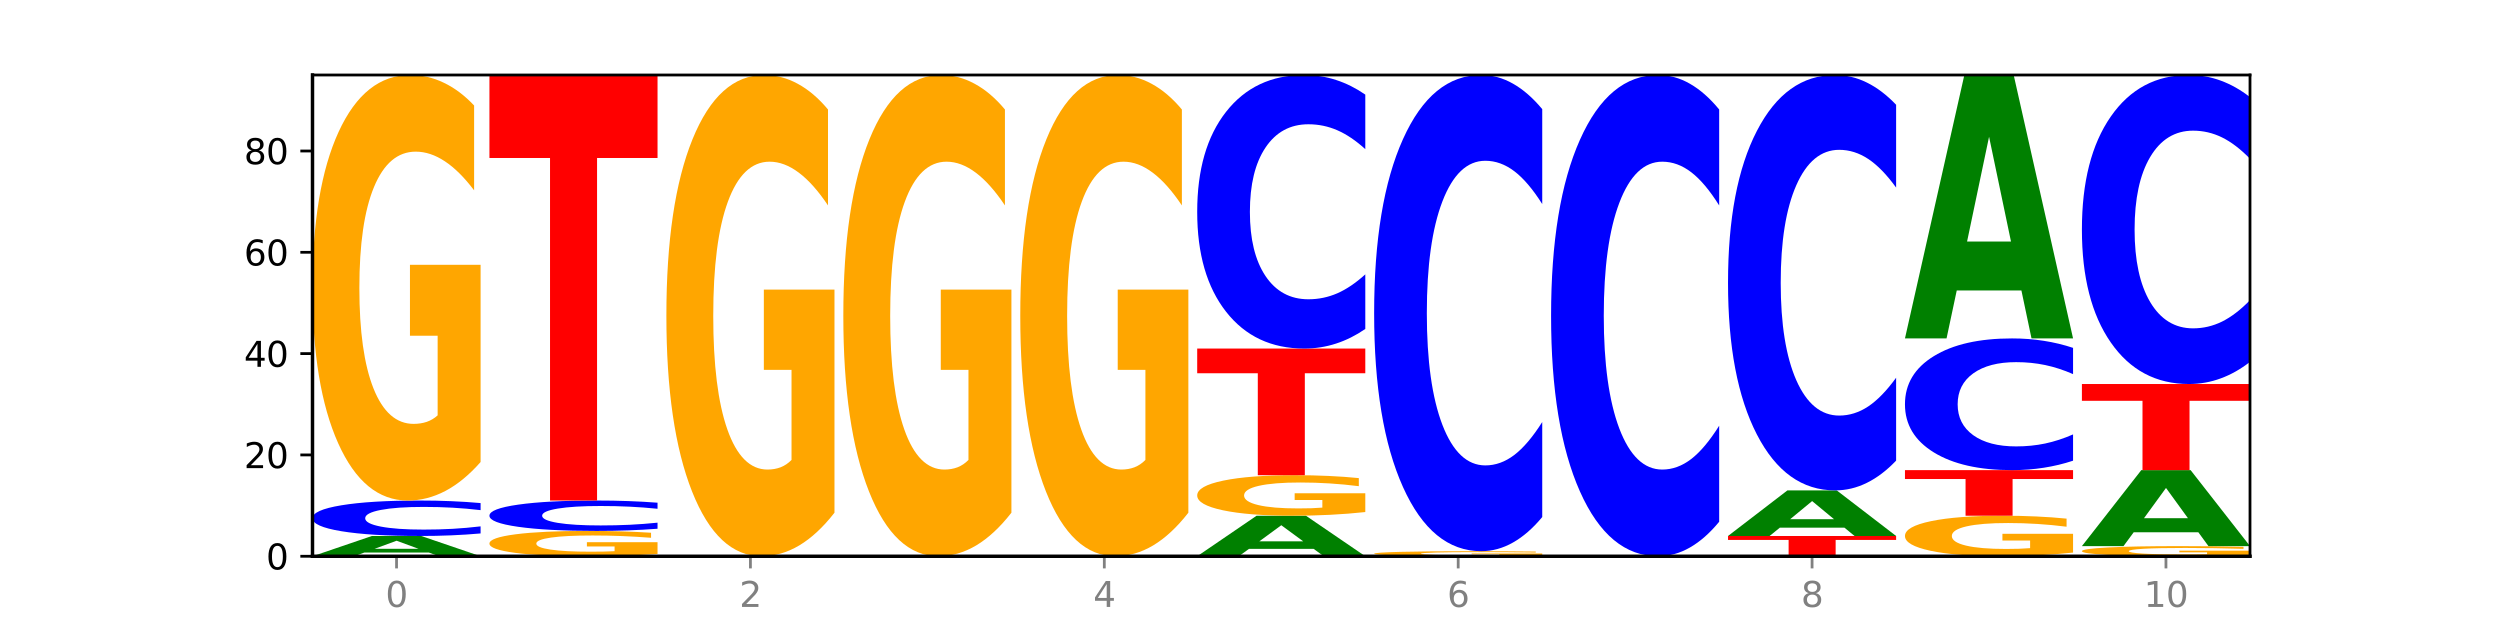
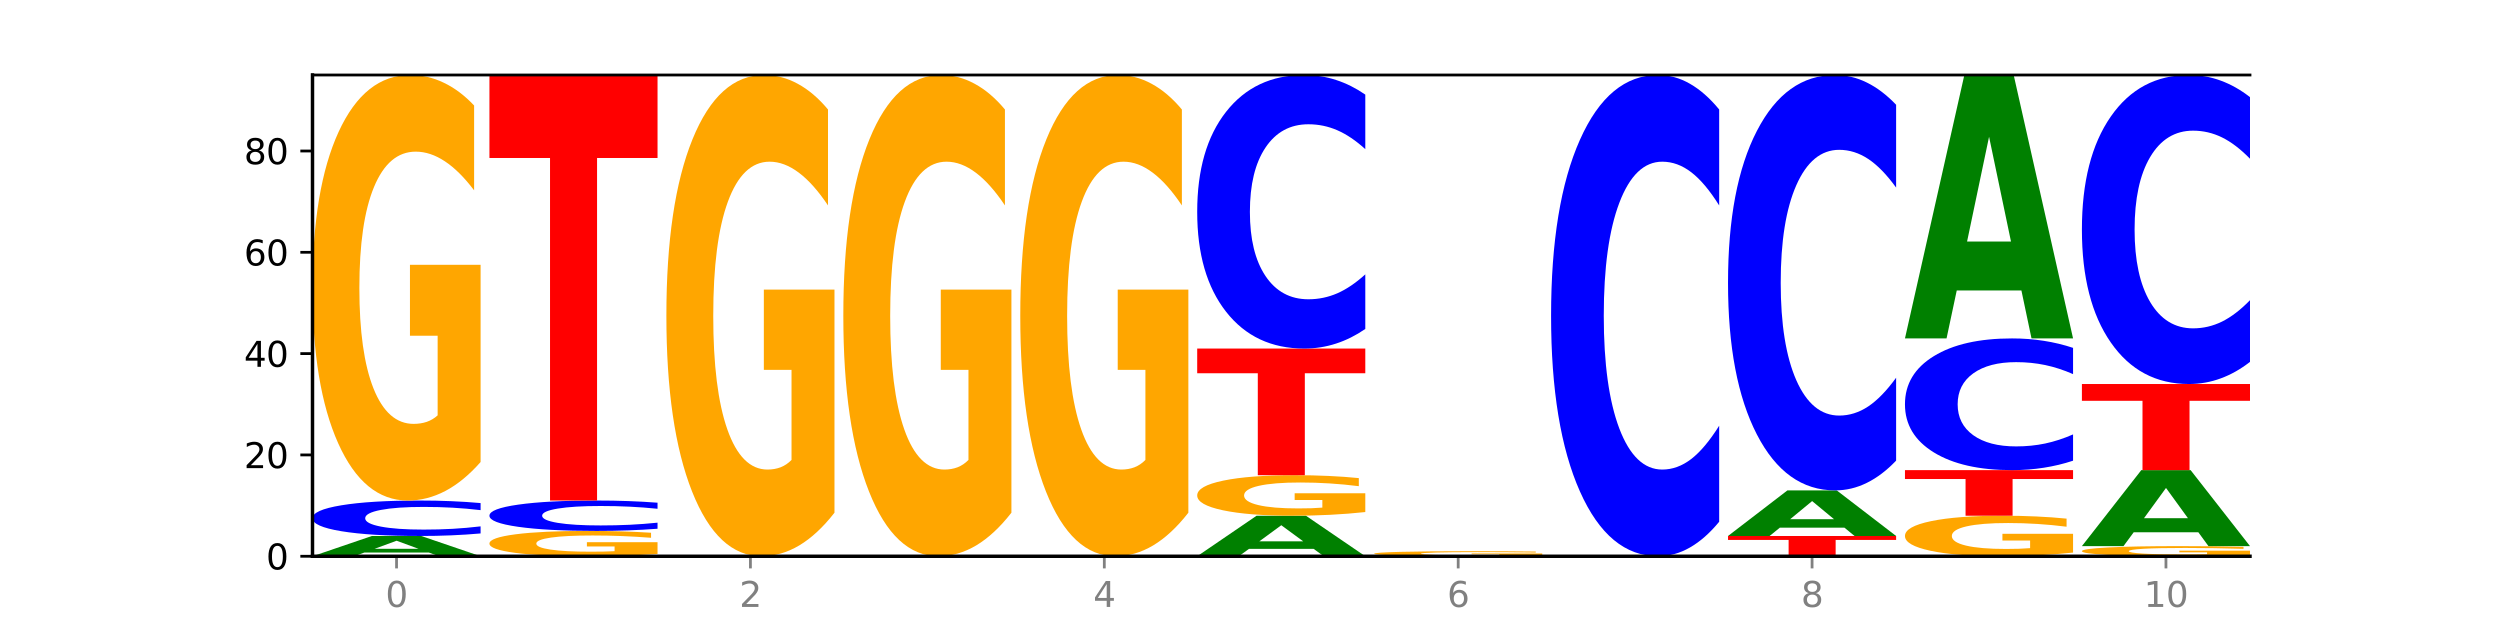
<svg xmlns="http://www.w3.org/2000/svg" xmlns:xlink="http://www.w3.org/1999/xlink" width="720pt" height="180pt" viewBox="0 0 720 180" version="1.1">
  <defs>
    <style type="text/css">*{stroke-linejoin: round; stroke-linecap: butt}</style>
  </defs>
  <g id="figure_1">
    <g id="patch_1">
      <path d="M 0 180  L 720 180  L 720 0  L 0 0  z " style="fill: #ffffff" />
    </g>
    <g id="axes_1">
      <g id="patch_2">
        <path d="M 90 160.2  L 648 160.2  L 648 21.6  L 90 21.6  z " style="fill: #ffffff" />
      </g>
      <g id="line2d_1">
        <path d="M 90 160.2  L 648 160.2  " clip-path="url(#p021a21f86f)" style="fill: none; stroke: #000000; stroke-width: 0.5; stroke-linecap: square" />
      </g>
      <g id="patch_3">
        <path d="M 123.534 159.137  L 104.916 159.137  L 101.977 160.2  L 90 160.2  L 107.104 154.364  L 121.307 154.364  L 138.411 160.2  L 126.444 160.2  L 123.534 159.137  z M 107.886 158.054  L 120.535 158.054  L 114.22 155.732  L 107.886 158.054  z " clip-path="url(#p021a21f86f)" style="fill: #008000" />
      </g>
      <g id="patch_4">
        <path d="M 138.411 153.632  Q 134.361 153.995 129.983 154.179  Q 125.604 154.364 120.835 154.364  Q 106.613 154.364 98.306 152.989  Q 90 151.613 90 149.261  Q 90 146.9 98.306 145.527  Q 106.613 144.152 120.835 144.152  Q 125.604 144.152 129.983 144.337  Q 134.361 144.521 138.411 144.884  L 138.411 146.919  Q 134.325 146.438 130.361 146.215  Q 126.397 145.991 122.018 145.991  Q 114.163 145.991 109.662 146.862  Q 105.173 147.732 105.173 149.261  Q 105.173 150.784 109.662 151.655  Q 114.163 152.525 122.018 152.525  Q 126.397 152.525 130.361 152.301  Q 134.325 152.075 138.411 151.594  L 138.411 153.632  z " clip-path="url(#p021a21f86f)" style="fill: #0000ff" />
      </g>
      <g id="patch_5">
        <path d="M 138.411 133.063  Q 133.529 138.608 128.277 141.392  Q 123.026 144.152 117.428 144.152  Q 104.777 144.152 97.389 127.646  Q 90 111.14 90 82.914  Q 90 54.358 97.519 37.979  Q 105.048 21.6 118.144 21.6  Q 123.189 21.6 127.811 23.828  Q 132.444 26.03 136.545 30.384  L 136.545 54.814  Q 132.313 49.219 128.126 46.46  Q 123.938 43.675 119.728 43.675  Q 111.938 43.675 107.717 53.852  Q 103.497 64.003 103.497 82.914  Q 103.497 101.647 107.566 111.875  Q 111.634 122.077 119.12 122.077  Q 121.16 122.077 122.907 121.494  Q 124.654 120.887 126.042 119.621  L 126.042 96.685  L 118.068 96.685  L 118.068 76.256  L 138.411 76.256  L 138.411 133.063  z " clip-path="url(#p021a21f86f)" style="fill: #ffa600" />
      </g>
      <g id="patch_6">
        <path d="M 189.37 159.54  Q 184.488 159.87 179.236 160.036  Q 173.985 160.2 168.387 160.2  Q 155.736 160.2 148.347 159.218  Q 140.959 158.235 140.959 156.555  Q 140.959 154.855 148.478 153.88  Q 156.007 152.905 169.103 152.905  Q 174.148 152.905 178.77 153.038  Q 183.403 153.169 187.504 153.428  L 187.504 154.882  Q 183.272 154.549 179.084 154.385  Q 174.896 154.219 170.687 154.219  Q 162.897 154.219 158.676 154.825  Q 154.456 155.429 154.456 156.555  Q 154.456 157.67 158.524 158.279  Q 162.593 158.886 170.079 158.886  Q 172.119 158.886 173.866 158.851  Q 175.613 158.815 177.001 158.74  L 177.001 157.375  L 169.027 157.375  L 169.027 156.159  L 189.37 156.159  L 189.37 159.54  z " clip-path="url(#p021a21f86f)" style="fill: #ffa600" />
      </g>
      <g id="patch_7">
        <path d="M 189.37 152.278  Q 185.32 152.589 180.942 152.746  Q 176.563 152.905 171.794 152.905  Q 157.572 152.905 149.265 151.726  Q 140.959 150.547 140.959 148.531  Q 140.959 146.508 149.265 145.331  Q 157.572 144.152 171.794 144.152  Q 176.563 144.152 180.942 144.311  Q 185.32 144.468 189.37 144.779  L 189.37 146.524  Q 185.284 146.112 181.32 145.92  Q 177.356 145.728 172.977 145.728  Q 165.122 145.728 160.621 146.475  Q 156.132 147.22 156.132 148.531  Q 156.132 149.837 160.621 150.583  Q 165.122 151.328 172.977 151.328  Q 177.356 151.328 181.32 151.137  Q 185.284 150.943 189.37 150.531  L 189.37 152.278  z " clip-path="url(#p021a21f86f)" style="fill: #0000ff" />
      </g>
      <g id="patch_8">
        <path d="M 140.959 21.6  L 189.37 21.6  L 189.37 45.501  L 171.953 45.501  L 171.953 144.152  L 158.409 144.152  L 158.409 45.501  L 140.959 45.501  L 140.959 21.6  z " clip-path="url(#p021a21f86f)" style="fill: #ff0000" />
      </g>
      <g id="patch_9">
        <path d="M 240.329 147.66  Q 235.446 153.93 230.195 157.079  Q 224.944 160.2 219.346 160.2  Q 206.695 160.2 199.306 141.533  Q 191.918 122.866 191.918 90.943  Q 191.918 58.648 199.437 40.124  Q 206.966 21.6 220.062 21.6  Q 225.107 21.6 229.729 24.119  Q 234.361 26.61 238.463 31.535  L 238.463 59.163  Q 234.231 52.836 230.043 49.715  Q 225.855 46.566 221.646 46.566  Q 213.856 46.566 209.635 58.075  Q 205.415 69.556 205.415 90.943  Q 205.415 112.129 209.483 123.696  Q 213.552 135.234 221.038 135.234  Q 223.078 135.234 224.825 134.576  Q 226.571 133.889 227.96 132.457  L 227.96 106.518  L 219.986 106.518  L 219.986 83.413  L 240.329 83.413  L 240.329 147.66  z " clip-path="url(#p021a21f86f)" style="fill: #ffa600" />
      </g>
      <g id="patch_10">
        <path d="M 291.288 147.66  Q 286.405 153.93 281.154 157.079  Q 275.903 160.2 270.305 160.2  Q 257.654 160.2 250.265 141.533  Q 242.877 122.866 242.877 90.943  Q 242.877 58.648 250.395 40.124  Q 257.925 21.6 271.021 21.6  Q 276.066 21.6 280.688 24.119  Q 285.32 26.61 289.422 31.535  L 289.422 59.163  Q 285.19 52.836 281.002 49.715  Q 276.814 46.566 272.605 46.566  Q 264.815 46.566 260.594 58.075  Q 256.374 69.556 256.374 90.943  Q 256.374 112.129 260.442 123.696  Q 264.511 135.234 271.997 135.234  Q 274.037 135.234 275.784 134.576  Q 277.53 133.889 278.919 132.457  L 278.919 106.518  L 270.945 106.518  L 270.945 83.413  L 291.288 83.413  L 291.288 147.66  z " clip-path="url(#p021a21f86f)" style="fill: #ffa600" />
      </g>
      <g id="patch_11">
        <path d="M 342.247 147.66  Q 337.364 153.93 332.113 157.079  Q 326.862 160.2 321.263 160.2  Q 308.613 160.2 301.224 141.533  Q 293.836 122.866 293.836 90.943  Q 293.836 58.648 301.354 40.124  Q 308.884 21.6 321.98 21.6  Q 327.025 21.6 331.647 24.119  Q 336.279 26.61 340.38 31.535  L 340.38 59.163  Q 336.149 52.836 331.961 49.715  Q 327.773 46.566 323.564 46.566  Q 315.774 46.566 311.553 58.075  Q 307.333 69.556 307.333 90.943  Q 307.333 112.129 311.401 123.696  Q 315.47 135.234 322.956 135.234  Q 324.996 135.234 326.742 134.576  Q 328.489 133.889 329.878 132.457  L 329.878 106.518  L 321.904 106.518  L 321.904 83.413  L 342.247 83.413  L 342.247 147.66  z " clip-path="url(#p021a21f86f)" style="fill: #ffa600" />
      </g>
      <g id="patch_12">
        <path d="M 378.329 158.074  L 359.711 158.074  L 356.771 160.2  L 344.795 160.2  L 361.898 148.528  L 376.102 148.528  L 393.205 160.2  L 381.239 160.2  L 378.329 158.074  z M 362.68 155.908  L 375.33 155.908  L 369.015 151.265  L 362.68 155.908  z " clip-path="url(#p021a21f86f)" style="fill: #008000" />
      </g>
      <g id="patch_13">
        <path d="M 393.205 147.472  Q 388.323 148 383.072 148.266  Q 377.821 148.528 372.222 148.528  Q 359.572 148.528 352.183 146.956  Q 344.795 145.384 344.795 142.696  Q 344.795 139.977 352.313 138.417  Q 359.843 136.857 372.938 136.857  Q 377.983 136.857 382.605 137.069  Q 387.238 137.279 391.339 137.693  L 391.339 140.02  Q 387.108 139.487 382.92 139.224  Q 378.732 138.959 374.522 138.959  Q 366.732 138.959 362.512 139.928  Q 358.291 140.895 358.291 142.696  Q 358.291 144.48 362.36 145.454  Q 366.429 146.426 373.915 146.426  Q 375.955 146.426 377.701 146.371  Q 379.448 146.313 380.837 146.192  L 380.837 144.008  L 372.862 144.008  L 372.862 142.062  L 393.205 142.062  L 393.205 147.472  z " clip-path="url(#p021a21f86f)" style="fill: #ffa600" />
      </g>
      <g id="patch_14">
        <path d="M 344.795 100.383  L 393.205 100.383  L 393.205 107.497  L 375.789 107.497  L 375.789 136.857  L 362.245 136.857  L 362.245 107.497  L 344.795 107.497  L 344.795 100.383  z " clip-path="url(#p021a21f86f)" style="fill: #ff0000" />
      </g>
      <g id="patch_15">
        <path d="M 393.205 94.736  Q 389.156 97.535 384.777 98.951  Q 380.398 100.383 375.629 100.383  Q 361.407 100.383 353.101 89.772  Q 344.795 79.162 344.795 61.016  Q 344.795 42.805 353.101 32.211  Q 361.407 21.6 375.629 21.6  Q 380.398 21.6 384.777 23.032  Q 389.156 24.448 393.205 27.247  L 393.205 42.952  Q 389.119 39.241 385.155 37.516  Q 381.191 35.791 376.812 35.791  Q 368.957 35.791 364.457 42.512  Q 359.968 49.217 359.968 61.016  Q 359.968 72.766 364.457 79.487  Q 368.957 86.192 376.812 86.192  Q 381.191 86.192 385.155 84.467  Q 389.119 82.726 393.205 79.015  L 393.205 94.736  z " clip-path="url(#p021a21f86f)" style="fill: #0000ff" />
      </g>
      <g id="patch_16">
        <path d="M 444.164 160.068  Q 439.282 160.134 434.031 160.167  Q 428.78 160.2 423.181 160.2  Q 410.531 160.2 403.142 160.004  Q 395.753 159.807 395.753 159.471  Q 395.753 159.131 403.272 158.936  Q 410.802 158.741 423.897 158.741  Q 428.942 158.741 433.564 158.768  Q 438.197 158.794 442.298 158.846  L 442.298 159.136  Q 438.067 159.07 433.879 159.037  Q 429.691 159.004 425.481 159.004  Q 417.691 159.004 413.471 159.125  Q 409.25 159.246 409.25 159.471  Q 409.25 159.694 413.319 159.816  Q 417.388 159.937 424.874 159.937  Q 426.914 159.937 428.66 159.93  Q 430.407 159.923 431.796 159.908  L 431.796 159.635  L 423.821 159.635  L 423.821 159.392  L 444.164 159.392  L 444.164 160.068  z " clip-path="url(#p021a21f86f)" style="fill: #ffa600" />
      </g>
      <g id="patch_17">
-         <path d="M 444.164 148.911  Q 440.115 153.783 435.736 156.248  Q 431.357 158.741 426.588 158.741  Q 412.366 158.741 404.06 140.27  Q 395.753 121.8 395.753 90.213  Q 395.753 58.513 404.06 40.071  Q 412.366 21.6 426.588 21.6  Q 431.357 21.6 435.736 24.093  Q 440.115 26.558 444.164 31.43  L 444.164 58.768  Q 440.078 52.309 436.114 49.306  Q 432.15 46.303 427.771 46.303  Q 419.916 46.303 415.415 58.003  Q 410.927 69.674 410.927 90.213  Q 410.927 110.667 415.415 122.367  Q 419.916 134.038 427.771 134.038  Q 432.15 134.038 436.114 131.035  Q 440.078 128.004 444.164 121.545  L 444.164 148.911  z " clip-path="url(#p021a21f86f)" style="fill: #0000ff" />
-       </g>
+         </g>
      <g id="patch_18">
        <path d="M 495.123 150.265  Q 491.074 155.19 486.695 157.681  Q 482.316 160.2 477.547 160.2  Q 463.325 160.2 455.019 141.533  Q 446.712 122.866 446.712 90.943  Q 446.712 58.905 455.019 40.267  Q 463.325 21.6 477.547 21.6  Q 482.316 21.6 486.695 24.119  Q 491.074 26.61 495.123 31.535  L 495.123 59.163  Q 491.037 52.635 487.073 49.601  Q 483.109 46.566 478.73 46.566  Q 470.875 46.566 466.374 58.39  Q 461.886 70.186 461.886 90.943  Q 461.886 111.614 466.374 123.439  Q 470.875 135.234 478.73 135.234  Q 483.109 135.234 487.073 132.199  Q 491.037 129.136 495.123 122.608  L 495.123 150.265  z " clip-path="url(#p021a21f86f)" style="fill: #0000ff" />
      </g>
      <g id="patch_19">
        <path d="M 497.671 154.364  L 546.082 154.364  L 546.082 155.502  L 528.666 155.502  L 528.666 160.2  L 515.122 160.2  L 515.122 155.502  L 497.671 155.502  L 497.671 154.364  z " clip-path="url(#p021a21f86f)" style="fill: #ff0000" />
      </g>
      <g id="patch_20">
        <path d="M 531.206 151.972  L 512.587 151.972  L 509.648 154.364  L 497.671 154.364  L 514.775 141.234  L 528.979 141.234  L 546.082 154.364  L 534.116 154.364  L 531.206 151.972  z M 515.557 149.535  L 528.206 149.535  L 521.892 144.312  L 515.557 149.535  z " clip-path="url(#p021a21f86f)" style="fill: #008000" />
      </g>
      <g id="patch_21">
        <path d="M 546.082 132.658  Q 542.033 136.909 537.654 139.059  Q 533.275 141.234 528.506 141.234  Q 514.284 141.234 505.978 125.121  Q 497.671 109.008 497.671 81.454  Q 497.671 53.801 505.978 37.713  Q 514.284 21.6 528.506 21.6  Q 533.275 21.6 537.654 23.775  Q 542.033 25.925 546.082 30.175  L 546.082 54.023  Q 541.996 48.388 538.032 45.769  Q 534.068 43.149 529.689 43.149  Q 521.834 43.149 517.333 53.356  Q 512.845 63.537 512.845 81.454  Q 512.845 99.296 517.333 109.503  Q 521.834 119.684 529.689 119.684  Q 534.068 119.684 538.032 117.065  Q 541.996 114.421 546.082 108.786  L 546.082 132.658  z " clip-path="url(#p021a21f86f)" style="fill: #0000ff" />
      </g>
      <g id="patch_22">
        <path d="M 597.041 159.144  Q 592.159 159.672 586.908 159.937  Q 581.656 160.2 576.058 160.2  Q 563.407 160.2 556.019 158.628  Q 548.63 157.056 548.63 154.368  Q 548.63 151.648 556.149 150.088  Q 563.679 148.528 576.774 148.528  Q 581.819 148.528 586.441 148.741  Q 591.074 148.95 595.175 149.365  L 595.175 151.692  Q 590.944 151.159 586.756 150.896  Q 582.568 150.631 578.358 150.631  Q 570.568 150.631 566.348 151.6  Q 562.127 152.567 562.127 154.368  Q 562.127 156.152 566.196 157.126  Q 570.264 158.098 577.75 158.098  Q 579.79 158.098 581.537 158.042  Q 583.284 157.984 584.673 157.864  L 584.673 155.679  L 576.698 155.679  L 576.698 153.734  L 597.041 153.734  L 597.041 159.144  z " clip-path="url(#p021a21f86f)" style="fill: #ffa600" />
      </g>
      <g id="patch_23">
        <path d="M 548.63 135.398  L 597.041 135.398  L 597.041 137.959  L 579.624 137.959  L 579.624 148.528  L 566.081 148.528  L 566.081 137.959  L 548.63 137.959  L 548.63 135.398  z " clip-path="url(#p021a21f86f)" style="fill: #ff0000" />
      </g>
      <g id="patch_24">
        <path d="M 597.041 132.679  Q 592.992 134.027 588.613 134.708  Q 584.234 135.398 579.465 135.398  Q 565.243 135.398 556.936 130.289  Q 548.63 125.18 548.63 116.443  Q 548.63 107.675 556.936 102.574  Q 565.243 97.465 579.465 97.465  Q 584.234 97.465 588.613 98.155  Q 592.992 98.837 597.041 100.184  L 597.041 107.746  Q 592.955 105.959 588.991 105.129  Q 585.027 104.298 580.648 104.298  Q 572.793 104.298 568.292 107.534  Q 563.804 110.762 563.804 116.443  Q 563.804 122.101 568.292 125.337  Q 572.793 128.565 580.648 128.565  Q 585.027 128.565 588.991 127.735  Q 592.955 126.896 597.041 125.11  L 597.041 132.679  z " clip-path="url(#p021a21f86f)" style="fill: #0000ff" />
      </g>
      <g id="patch_25">
        <path d="M 582.164 83.645  L 563.546 83.645  L 560.607 97.465  L 548.63 97.465  L 565.734 21.6  L 579.937 21.6  L 597.041 97.465  L 585.074 97.465  L 582.164 83.645  z M 566.516 69.565  L 579.165 69.565  L 572.85 39.388  L 566.516 69.565  z " clip-path="url(#p021a21f86f)" style="fill: #008000" />
      </g>
      <g id="patch_26">
        <path d="M 648 159.936  Q 643.118 160.068 637.866 160.134  Q 632.615 160.2 627.017 160.2  Q 614.366 160.2 606.978 159.807  Q 599.589 159.414 599.589 158.742  Q 599.589 158.062 607.108 157.672  Q 614.637 157.282 627.733 157.282  Q 632.778 157.282 637.4 157.335  Q 642.033 157.388 646.134 157.491  L 646.134 158.073  Q 641.903 157.94 637.715 157.874  Q 633.527 157.808 629.317 157.808  Q 621.527 157.808 617.306 158.05  Q 613.086 158.292 613.086 158.742  Q 613.086 159.188 617.155 159.431  Q 621.223 159.674 628.709 159.674  Q 630.749 159.674 632.496 159.661  Q 634.243 159.646 635.631 159.616  L 635.631 159.07  L 627.657 159.07  L 627.657 158.583  L 648 158.583  L 648 159.936  z " clip-path="url(#p021a21f86f)" style="fill: #ffa600" />
      </g>
      <g id="patch_27">
        <path d="M 633.123 153.295  L 614.505 153.295  L 611.566 157.282  L 599.589 157.282  L 616.693 135.398  L 630.896 135.398  L 648 157.282  L 636.033 157.282  L 633.123 153.295  z M 617.475 149.234  L 630.124 149.234  L 623.809 140.529  L 617.475 149.234  z " clip-path="url(#p021a21f86f)" style="fill: #008000" />
      </g>
      <g id="patch_28">
        <path d="M 599.589 110.596  L 648 110.596  L 648 115.433  L 630.583 115.433  L 630.583 135.398  L 617.04 135.398  L 617.04 115.433  L 599.589 115.433  L 599.589 110.596  z " clip-path="url(#p021a21f86f)" style="fill: #ff0000" />
      </g>
      <g id="patch_29">
        <path d="M 648 104.217  Q 643.951 107.379 639.572 108.978  Q 635.193 110.596 630.424 110.596  Q 616.202 110.596 607.895 98.61  Q 599.589 86.623 599.589 66.125  Q 599.589 45.554 607.895 33.586  Q 616.202 21.6 630.424 21.6  Q 635.193 21.6 639.572 23.218  Q 643.951 24.817 648 27.979  L 648 45.719  Q 643.914 41.528 639.95 39.579  Q 635.986 37.631 631.607 37.631  Q 623.752 37.631 619.251 45.223  Q 614.762 52.797 614.762 66.125  Q 614.762 79.399 619.251 86.991  Q 623.752 94.565 631.607 94.565  Q 635.986 94.565 639.95 92.616  Q 643.914 90.649 648 86.458  L 648 104.217  z " clip-path="url(#p021a21f86f)" style="fill: #0000ff" />
      </g>
      <g id="matplotlib.axis_1">
        <g id="xtick_1">
          <g id="line2d_2">
            <defs>
              <path id="m89b92d7332" d="M 0 0  L 0 3.5  " style="stroke: #808080; stroke-width: 0.8" />
            </defs>
            <g>
              <use xlink:href="#m89b92d7332" x="114.205" y="160.2" style="fill: #808080; stroke: #808080; stroke-width: 0.8" />
            </g>
          </g>
          <g id="text_1">
            <g style="fill: #808080" transform="translate(111.024 174.798) scale(0.1 -0.1)">
              <defs>
                <path id="DejaVuSans-30" d="M 2034 4250  Q 1547 4250 1301 3770  Q 1056 3291 1056 2328  Q 1056 1369 1301 889  Q 1547 409 2034 409  Q 2525 409 2770 889  Q 3016 1369 3016 2328  Q 3016 3291 2770 3770  Q 2525 4250 2034 4250  z M 2034 4750  Q 2819 4750 3233 4129  Q 3647 3509 3647 2328  Q 3647 1150 3233 529  Q 2819 -91 2034 -91  Q 1250 -91 836 529  Q 422 1150 422 2328  Q 422 3509 836 4129  Q 1250 4750 2034 4750  z " transform="scale(0.016)" />
              </defs>
              <use xlink:href="#DejaVuSans-30" />
            </g>
          </g>
        </g>
        <g id="xtick_2">
          <g id="line2d_3">
            <g>
              <use xlink:href="#m89b92d7332" x="216.123" y="160.2" style="fill: #808080; stroke: #808080; stroke-width: 0.8" />
            </g>
          </g>
          <g id="text_2">
            <g style="fill: #808080" transform="translate(212.942 174.798) scale(0.1 -0.1)">
              <defs>
                <path id="DejaVuSans-32" d="M 1228 531  L 3431 531  L 3431 0  L 469 0  L 469 531  Q 828 903 1448 1529  Q 2069 2156 2228 2338  Q 2531 2678 2651 2914  Q 2772 3150 2772 3378  Q 2772 3750 2511 3984  Q 2250 4219 1831 4219  Q 1534 4219 1204 4116  Q 875 4013 500 3803  L 500 4441  Q 881 4594 1212 4672  Q 1544 4750 1819 4750  Q 2544 4750 2975 4387  Q 3406 4025 3406 3419  Q 3406 3131 3298 2873  Q 3191 2616 2906 2266  Q 2828 2175 2409 1742  Q 1991 1309 1228 531  z " transform="scale(0.016)" />
              </defs>
              <use xlink:href="#DejaVuSans-32" />
            </g>
          </g>
        </g>
        <g id="xtick_3">
          <g id="line2d_4">
            <g>
              <use xlink:href="#m89b92d7332" x="318.041" y="160.2" style="fill: #808080; stroke: #808080; stroke-width: 0.8" />
            </g>
          </g>
          <g id="text_3">
            <g style="fill: #808080" transform="translate(314.86 174.798) scale(0.1 -0.1)">
              <defs>
                <path id="DejaVuSans-34" d="M 2419 4116  L 825 1625  L 2419 1625  L 2419 4116  z M 2253 4666  L 3047 4666  L 3047 1625  L 3713 1625  L 3713 1100  L 3047 1100  L 3047 0  L 2419 0  L 2419 1100  L 313 1100  L 313 1709  L 2253 4666  z " transform="scale(0.016)" />
              </defs>
              <use xlink:href="#DejaVuSans-34" />
            </g>
          </g>
        </g>
        <g id="xtick_4">
          <g id="line2d_5">
            <g>
              <use xlink:href="#m89b92d7332" x="419.959" y="160.2" style="fill: #808080; stroke: #808080; stroke-width: 0.8" />
            </g>
          </g>
          <g id="text_4">
            <g style="fill: #808080" transform="translate(416.778 174.798) scale(0.1 -0.1)">
              <defs>
                <path id="DejaVuSans-36" d="M 2113 2584  Q 1688 2584 1439 2293  Q 1191 2003 1191 1497  Q 1191 994 1439 701  Q 1688 409 2113 409  Q 2538 409 2786 701  Q 3034 994 3034 1497  Q 3034 2003 2786 2293  Q 2538 2584 2113 2584  z M 3366 4563  L 3366 3988  Q 3128 4100 2886 4159  Q 2644 4219 2406 4219  Q 1781 4219 1451 3797  Q 1122 3375 1075 2522  Q 1259 2794 1537 2939  Q 1816 3084 2150 3084  Q 2853 3084 3261 2657  Q 3669 2231 3669 1497  Q 3669 778 3244 343  Q 2819 -91 2113 -91  Q 1303 -91 875 529  Q 447 1150 447 2328  Q 447 3434 972 4092  Q 1497 4750 2381 4750  Q 2619 4750 2861 4703  Q 3103 4656 3366 4563  z " transform="scale(0.016)" />
              </defs>
              <use xlink:href="#DejaVuSans-36" />
            </g>
          </g>
        </g>
        <g id="xtick_5">
          <g id="line2d_6">
            <g>
              <use xlink:href="#m89b92d7332" x="521.877" y="160.2" style="fill: #808080; stroke: #808080; stroke-width: 0.8" />
            </g>
          </g>
          <g id="text_5">
            <g style="fill: #808080" transform="translate(518.695 174.798) scale(0.1 -0.1)">
              <defs>
                <path id="DejaVuSans-38" d="M 2034 2216  Q 1584 2216 1326 1975  Q 1069 1734 1069 1313  Q 1069 891 1326 650  Q 1584 409 2034 409  Q 2484 409 2743 651  Q 3003 894 3003 1313  Q 3003 1734 2745 1975  Q 2488 2216 2034 2216  z M 1403 2484  Q 997 2584 770 2862  Q 544 3141 544 3541  Q 544 4100 942 4425  Q 1341 4750 2034 4750  Q 2731 4750 3128 4425  Q 3525 4100 3525 3541  Q 3525 3141 3298 2862  Q 3072 2584 2669 2484  Q 3125 2378 3379 2068  Q 3634 1759 3634 1313  Q 3634 634 3220 271  Q 2806 -91 2034 -91  Q 1263 -91 848 271  Q 434 634 434 1313  Q 434 1759 690 2068  Q 947 2378 1403 2484  z M 1172 3481  Q 1172 3119 1398 2916  Q 1625 2713 2034 2713  Q 2441 2713 2670 2916  Q 2900 3119 2900 3481  Q 2900 3844 2670 4047  Q 2441 4250 2034 4250  Q 1625 4250 1398 4047  Q 1172 3844 1172 3481  z " transform="scale(0.016)" />
              </defs>
              <use xlink:href="#DejaVuSans-38" />
            </g>
          </g>
        </g>
        <g id="xtick_6">
          <g id="line2d_7">
            <g>
              <use xlink:href="#m89b92d7332" x="623.795" y="160.2" style="fill: #808080; stroke: #808080; stroke-width: 0.8" />
            </g>
          </g>
          <g id="text_6">
            <g style="fill: #808080" transform="translate(617.432 174.798) scale(0.1 -0.1)">
              <defs>
                <path id="DejaVuSans-31" d="M 794 531  L 1825 531  L 1825 4091  L 703 3866  L 703 4441  L 1819 4666  L 2450 4666  L 2450 531  L 3481 531  L 3481 0  L 794 0  L 794 531  z " transform="scale(0.016)" />
              </defs>
              <use xlink:href="#DejaVuSans-31" />
              <use xlink:href="#DejaVuSans-30" x="63.623" />
            </g>
          </g>
        </g>
      </g>
      <g id="matplotlib.axis_2">
        <g id="ytick_1">
          <g id="line2d_8">
            <defs>
              <path id="m5ec54e313b" d="M 0 0  L -3.5 0  " style="stroke: #000000; stroke-width: 0.8" />
            </defs>
            <g>
              <use xlink:href="#m5ec54e313b" x="90" y="160.2" style="stroke: #000000; stroke-width: 0.8" />
            </g>
          </g>
          <g id="text_7">
            <g transform="translate(76.638 163.999) scale(0.1 -0.1)">
              <use xlink:href="#DejaVuSans-30" />
            </g>
          </g>
        </g>
        <g id="ytick_2">
          <g id="line2d_9">
            <g>
              <use xlink:href="#m5ec54e313b" x="90" y="131.021" style="stroke: #000000; stroke-width: 0.8" />
            </g>
          </g>
          <g id="text_8">
            <g transform="translate(70.275 134.82) scale(0.1 -0.1)">
              <use xlink:href="#DejaVuSans-32" />
              <use xlink:href="#DejaVuSans-30" x="63.623" />
            </g>
          </g>
        </g>
        <g id="ytick_3">
          <g id="line2d_10">
            <g>
              <use xlink:href="#m5ec54e313b" x="90" y="101.842" style="stroke: #000000; stroke-width: 0.8" />
            </g>
          </g>
          <g id="text_9">
            <g transform="translate(70.275 105.641) scale(0.1 -0.1)">
              <use xlink:href="#DejaVuSans-34" />
              <use xlink:href="#DejaVuSans-30" x="63.623" />
            </g>
          </g>
        </g>
        <g id="ytick_4">
          <g id="line2d_11">
            <g>
              <use xlink:href="#m5ec54e313b" x="90" y="72.663" style="stroke: #000000; stroke-width: 0.8" />
            </g>
          </g>
          <g id="text_10">
            <g transform="translate(70.275 76.462) scale(0.1 -0.1)">
              <use xlink:href="#DejaVuSans-36" />
              <use xlink:href="#DejaVuSans-30" x="63.623" />
            </g>
          </g>
        </g>
        <g id="ytick_5">
          <g id="line2d_12">
            <g>
              <use xlink:href="#m5ec54e313b" x="90" y="43.484" style="stroke: #000000; stroke-width: 0.8" />
            </g>
          </g>
          <g id="text_11">
            <g transform="translate(70.275 47.283) scale(0.1 -0.1)">
              <use xlink:href="#DejaVuSans-38" />
              <use xlink:href="#DejaVuSans-30" x="63.623" />
            </g>
          </g>
        </g>
      </g>
      <g id="patch_30">
        <path d="M 90 160.2  L 90 21.6  " style="fill: none; stroke: #000000; stroke-linejoin: miter; stroke-linecap: square" />
      </g>
      <g id="patch_31">
-         <path d="M 648 160.2  L 648 21.6  " style="fill: none; stroke: #000000; stroke-width: 0.8; stroke-linejoin: miter; stroke-linecap: square" />
-       </g>
+         </g>
      <g id="patch_32">
        <path d="M 90 160.2  L 648 160.2  " style="fill: none; stroke: #000000; stroke-linejoin: miter; stroke-linecap: square" />
      </g>
      <g id="patch_33">
        <path d="M 90 21.6  L 648 21.6  " style="fill: none; stroke: #000000; stroke-width: 0.8; stroke-linejoin: miter; stroke-linecap: square" />
      </g>
    </g>
  </g>
  <defs>
    <clipPath id="p021a21f86f">
      <rect x="90" y="21.6" width="558" height="138.6" />
    </clipPath>
  </defs>
</svg>